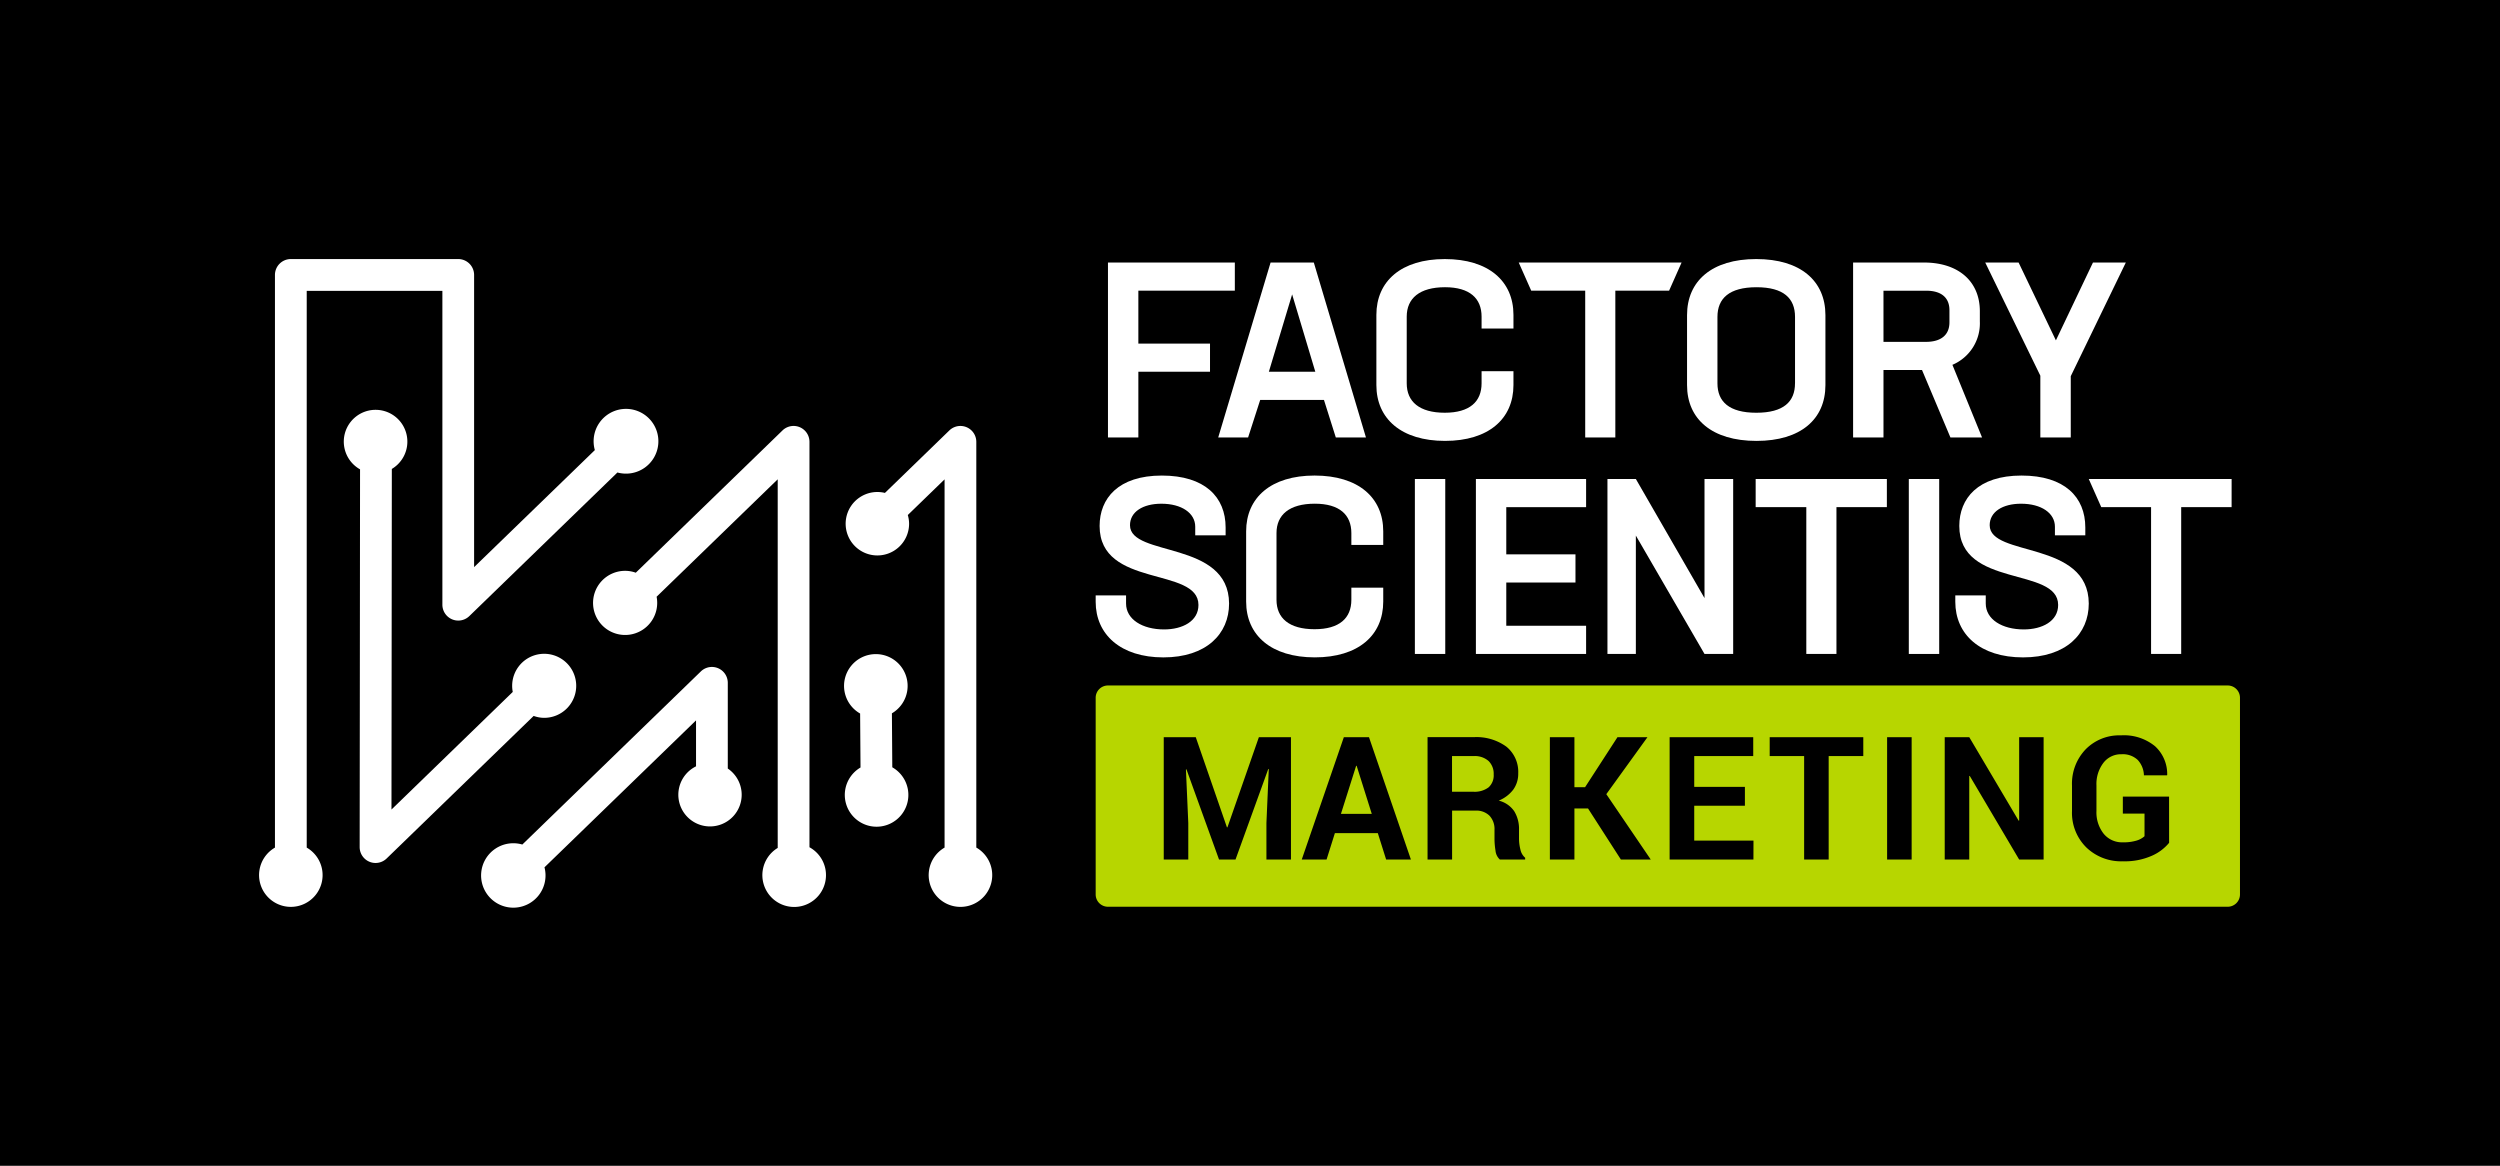
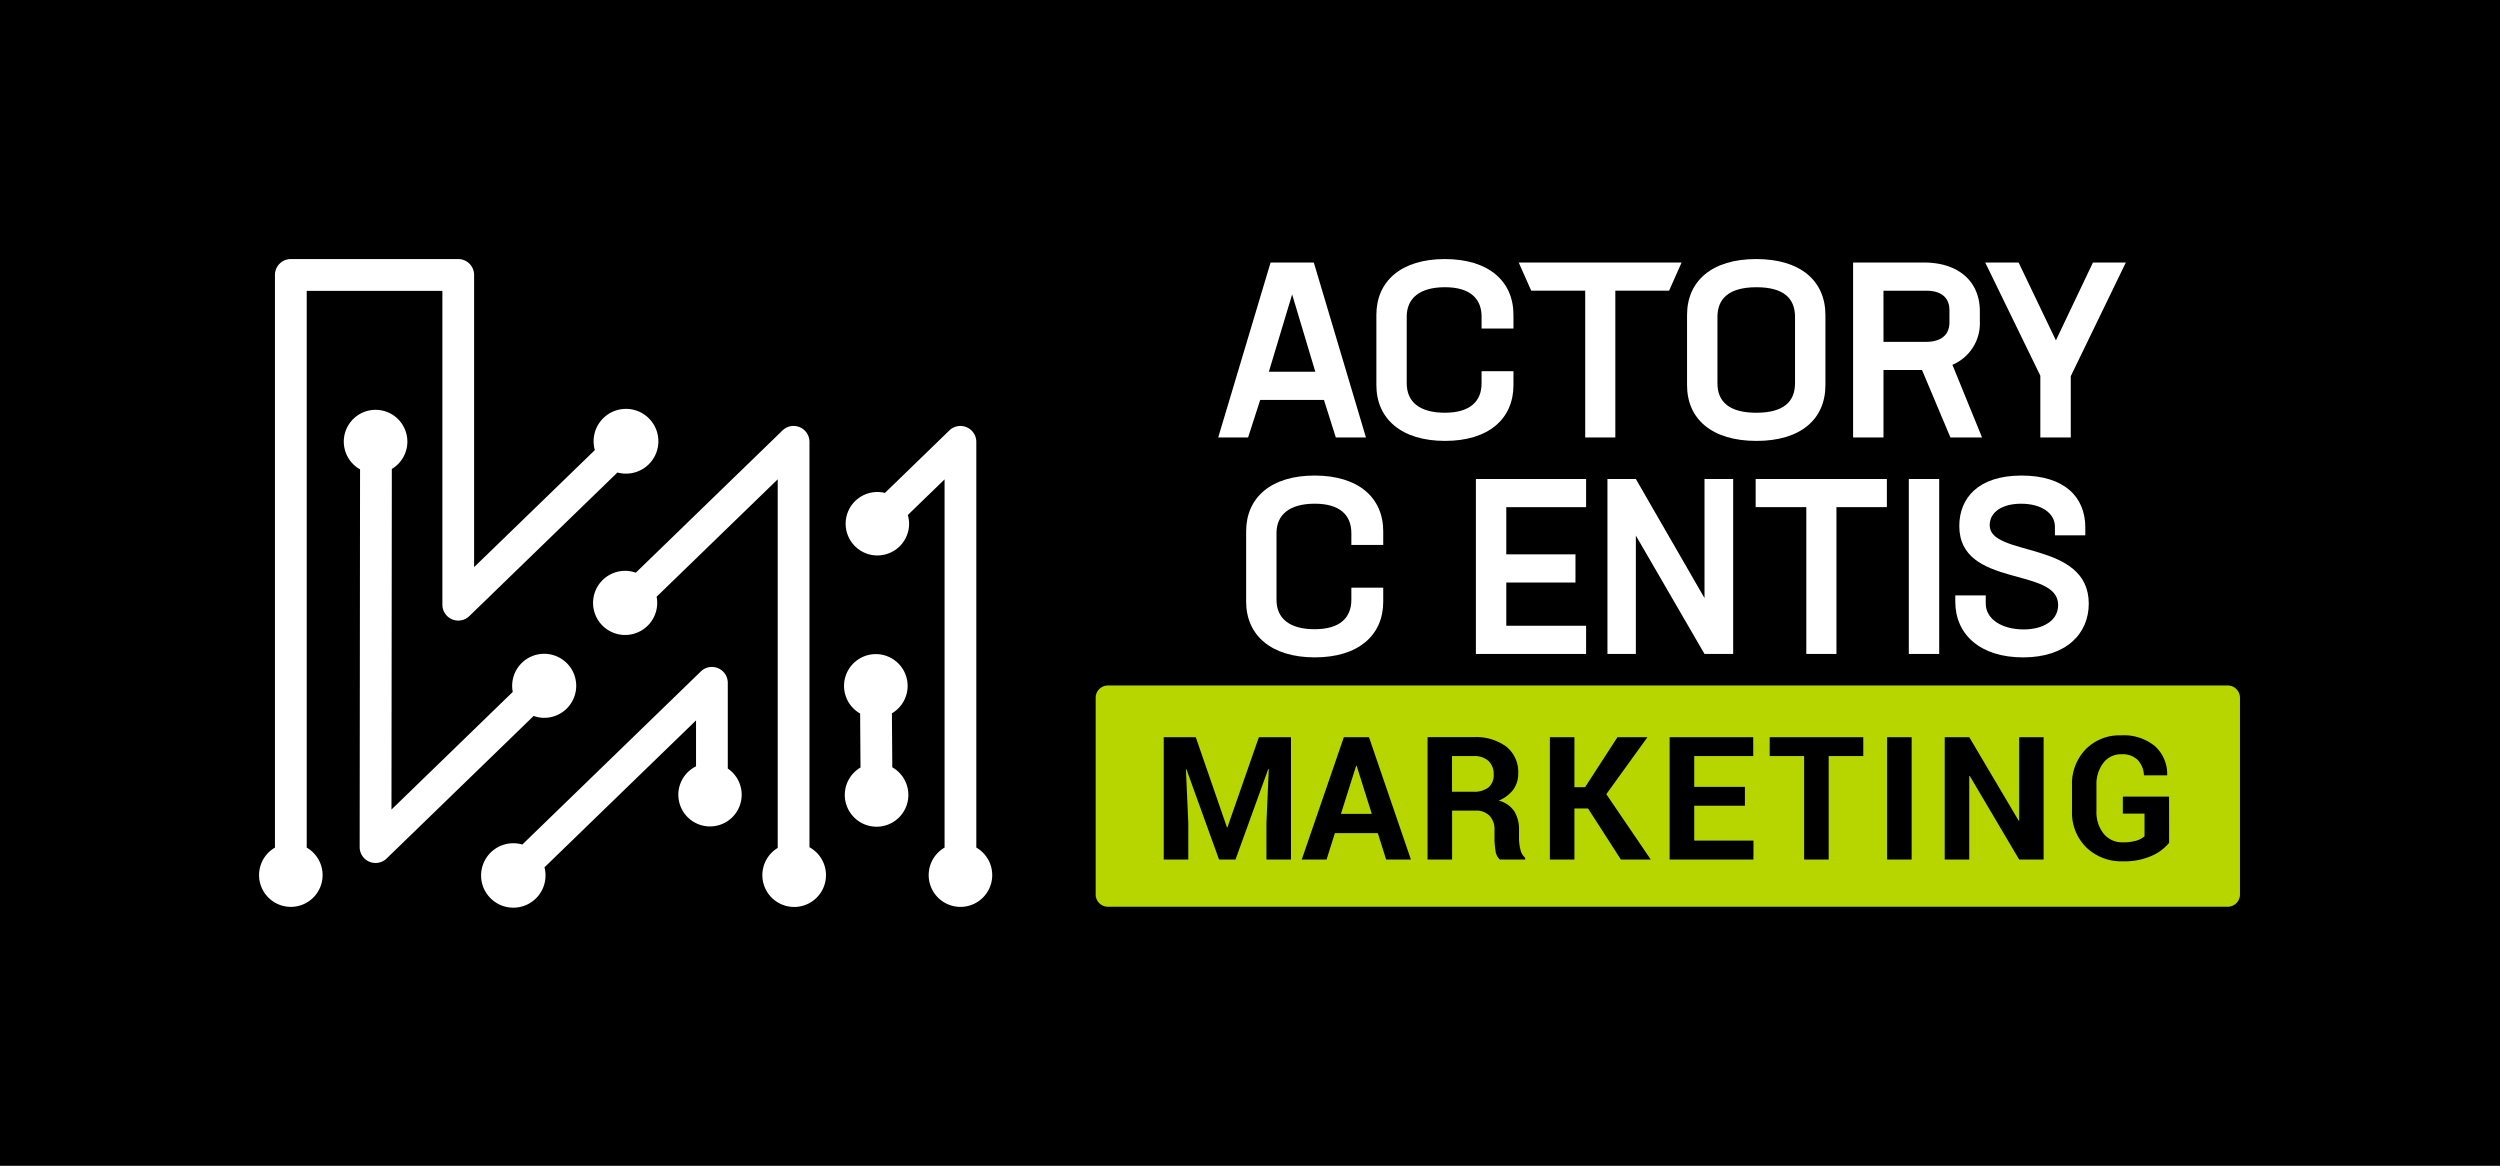
<svg xmlns="http://www.w3.org/2000/svg" width="193" height="90" viewBox="0 0 193 90">
  <g id="site-title" transform="translate(-60 -137)">
    <rect id="長方形_149" data-name="長方形 149" width="193" height="90" transform="translate(60 137)" />
    <g id="グループ_78" data-name="グループ 78" transform="translate(-481.699 -143.619)">
      <g id="グループ_72" data-name="グループ 72" transform="translate(561.699 300.619)">
        <path id="パス_409" data-name="パス 409" d="M565.378,346.054V303.072h10.473V327.3a1.226,1.226,0,0,0,2.081.88l11.432-11.085a2.5,2.5,0,1,0-1.743-1.728L578.3,324.4V301.845a1.226,1.226,0,0,0-1.227-1.227H564.152a1.227,1.227,0,0,0-1.227,1.227v44.209a2.452,2.452,0,1,0,2.453,0Z" transform="translate(-561.699 -300.619)" fill="#fff" />
        <path id="パス_410" data-name="パス 410" d="M604.032,345.949v-31.3a1.227,1.227,0,0,0-2.081-.88l-11.328,10.984a2.425,2.425,0,0,0-.8-.145,2.476,2.476,0,1,0,2.408,2l9.349-9.065V346a2.456,2.456,0,1,0,2.453-.052Z" transform="translate(-561.541 -300.54)" fill="#fff" />
        <path id="パス_411" data-name="パス 411" d="M616.794,345.976V314.65a1.227,1.227,0,0,0-2.081-.88l-4.974,4.823a2.449,2.449,0,1,0,1.866,2.374,2.4,2.4,0,0,0-.1-.667l2.839-2.753v28.427a2.453,2.453,0,1,0,2.453,0Z" transform="translate(-561.423 -300.54)" fill="#fff" />
        <path id="パス_412" data-name="パス 412" d="M583.651,335.965a2.472,2.472,0,1,0-2.407-2l-9.363,9.079.027-26.294a2.454,2.454,0,1,0-2.453.032l-.03,29.161a1.227,1.227,0,0,0,2.081.881l11.352-11.007A2.407,2.407,0,0,0,583.651,335.965Z" transform="translate(-561.659 -300.548)" fill="#fff" />
        <path id="パス_413" data-name="パス 413" d="M597.779,339.758v-6.616a1.226,1.226,0,0,0-2.08-.88l-13.781,13.363a2.487,2.487,0,1,0,1.71,1.759l11.7-11.343v3.547a2.445,2.445,0,1,0,2.453.172Z" transform="translate(-561.594 -300.427)" fill="#fff" />
        <path id="パス_414" data-name="パス 414" d="M610.309,339.668l-.03-4.166a2.454,2.454,0,1,0-2.453.016l.03,4.166a2.454,2.454,0,1,0,2.453-.016Z" transform="translate(-561.424 -300.433)" fill="#fff" />
      </g>
      <g id="グループ_77" data-name="グループ 77" transform="translate(626.285 300.619)">
        <g id="グループ_75" data-name="グループ 75">
          <g id="グループ_73" data-name="グループ 73" transform="translate(0 16.712)">
-             <path id="パス_415" data-name="パス 415" d="M625.891,326.975v-.495h2.346v.629c0,1.22,1.259,2,2.937,2,1.412,0,2.652-.629,2.652-1.888,0-2.976-7.631-1.278-7.631-6.1,0-2.117,1.431-3.891,4.806-3.891,3.319,0,4.922,1.659,4.922,4.005v.611h-2.346v-.668c0-1.049-1.049-1.774-2.613-1.774-1.431,0-2.423.63-2.423,1.659,0,2.48,7.63,1.145,7.649,6.047,0,2.346-1.755,4.158-5.074,4.158C627.818,331.268,625.891,329.494,625.891,326.975Z" transform="translate(-625.891 -317.229)" fill="#fff" />
            <path id="パス_416" data-name="パス 416" d="M637.436,326.957v-5.418c0-2.613,1.927-4.31,5.284-4.31,3.376,0,5.3,1.7,5.3,4.31v1.049h-2.461v-.916c0-1.412-.916-2.27-2.822-2.27-1.965,0-2.957.858-2.957,2.27v5.15c0,1.412.973,2.27,2.938,2.27,1.926,0,2.841-.858,2.841-2.27v-.935h2.461v1.069c0,2.613-1.927,4.31-5.283,4.31S637.436,329.57,637.436,326.957Z" transform="translate(-625.82 -317.229)" fill="#fff" />
-             <path id="パス_417" data-name="パス 417" d="M650.383,317.494h2.346V331h-2.346Z" transform="translate(-625.741 -317.227)" fill="#fff" />
            <path id="パス_418" data-name="パス 418" d="M657.411,319.668v3.643h5.342v2.175h-5.342v3.337h6.162V331h-8.508V317.494h8.508v2.174Z" transform="translate(-625.712 -317.227)" fill="#fff" />
            <path id="パス_419" data-name="パス 419" d="M674.865,317.494V331h-2.213l-5.3-9.138V331h-2.193V317.494h2.193l5.3,9.194v-9.194Z" transform="translate(-625.65 -317.227)" fill="#fff" />
            <path id="パス_420" data-name="パス 420" d="M686.66,319.668h-3.892V331h-2.327V319.668h-3.91v-2.174H686.66Z" transform="translate(-625.58 -317.227)" fill="#fff" />
            <path id="パス_421" data-name="パス 421" d="M688.282,317.494h2.346V331h-2.346Z" transform="translate(-625.508 -317.227)" fill="#fff" />
            <path id="パス_422" data-name="パス 422" d="M691.849,326.975v-.495H694.2v.629c0,1.22,1.259,2,2.937,2,1.412,0,2.652-.629,2.652-1.888,0-2.976-7.631-1.278-7.631-6.1,0-2.117,1.431-3.891,4.806-3.891,3.319,0,4.922,1.659,4.922,4.005v.611h-2.346v-.668c0-1.049-1.049-1.774-2.613-1.774-1.432,0-2.423.63-2.423,1.659,0,2.48,7.63,1.145,7.649,6.047,0,2.346-1.755,4.158-5.074,4.158C693.775,331.268,691.849,329.494,691.849,326.975Z" transform="translate(-625.486 -317.229)" fill="#fff" />
-             <path id="パス_423" data-name="パス 423" d="M713.117,319.668h-3.892V331H706.9V319.668h-3.845l-.966-2.174h11.029Z" transform="translate(-625.423 -317.227)" fill="#fff" />
          </g>
          <g id="グループ_74" data-name="グループ 74" transform="translate(0.949)">
-             <path id="パス_424" data-name="パス 424" d="M629.18,303.059v4.082h5.532v2.174H629.18v5.074h-2.346V300.884h9.794v2.175Z" transform="translate(-626.834 -300.617)" fill="#fff" />
            <path id="パス_425" data-name="パス 425" d="M643.456,311.49h-4.921l-.935,2.9h-2.307l4.043-13.505h3.338l4.025,13.505h-2.327Zm-4.253-2.174h3.586L641,303.345Z" transform="translate(-626.782 -300.617)" fill="#fff" />
            <path id="パス_426" data-name="パス 426" d="M647.429,310.347V304.93c0-2.613,1.927-4.311,5.283-4.311,3.377,0,5.3,1.7,5.3,4.311v1.049h-2.461v-.917c0-1.411-.916-2.27-2.822-2.27-1.965,0-2.957.859-2.957,2.27v5.15c0,1.412.973,2.27,2.937,2.27,1.927,0,2.842-.858,2.842-2.27v-.935h2.461v1.069c0,2.613-1.927,4.31-5.283,4.31S647.429,312.96,647.429,310.347Z" transform="translate(-626.708 -300.619)" fill="#fff" />
            <path id="パス_427" data-name="パス 427" d="M669.959,303.059H665.81v11.33h-2.326v-11.33h-4.167l-.965-2.175h12.573Z" transform="translate(-626.641 -300.617)" fill="#fff" />
            <path id="パス_428" data-name="パス 428" d="M671.266,310.347v-5.4c0-2.631,1.908-4.329,5.342-4.329s5.341,1.7,5.341,4.329v5.4c0,2.632-1.908,4.31-5.321,4.31C673.193,314.658,671.266,312.979,671.266,310.347Zm8.336-.134v-5.131c0-1.43-.877-2.289-2.975-2.289s-3.014.859-3.014,2.289v5.131c0,1.412.9,2.27,3,2.27C678.724,312.483,679.6,311.625,679.6,310.214Z" transform="translate(-626.561 -300.619)" fill="#fff" />
            <path id="パス_429" data-name="パス 429" d="M689.328,309.183h-2.975v5.207h-2.346V300.884h5.474c2.651,0,4.311,1.45,4.311,3.758v.782a3.476,3.476,0,0,1-2.118,3.357l2.289,5.608h-2.442Zm-2.975-2.175h3.28c1.164,0,1.812-.534,1.812-1.507v-.935c0-.972-.629-1.506-1.793-1.506h-3.3Z" transform="translate(-626.483 -300.617)" fill="#fff" />
            <path id="パス_430" data-name="パス 430" d="M700.749,309.659v4.731H698.4V309.62l-4.254-8.736h2.576l2.88,6.009,2.861-6.009H705Z" transform="translate(-626.421 -300.617)" fill="#fff" />
          </g>
        </g>
        <g id="グループ_76" data-name="グループ 76" transform="translate(0 32.919)">
          <path id="パス_431" data-name="パス 431" d="M654.9,338.755h-1.667v2.751h1.634a1.786,1.786,0,0,0,1.19-.338,1.242,1.242,0,0,0,.392-1,1.371,1.371,0,0,0-.392-1.031A1.6,1.6,0,0,0,654.9,338.755Z" transform="translate(-625.723 -333.304)" fill="#b7d600" />
          <path id="パス_432" data-name="パス 432" d="M645.883,339.5l-1.174,3.711h2.381l-1.168-3.711Z" transform="translate(-625.775 -333.299)" fill="#b7d600" />
          <path id="パス_433" data-name="パス 433" d="M713.282,333.337H626.84a.949.949,0,0,0-.949.949v15.184a.949.949,0,0,0,.949.949h86.442a.949.949,0,0,0,.949-.949V334.286A.949.949,0,0,0,713.282,333.337Zm-72.314,13.437h-1.895v-2.816l.182-4.17-.039-.007-2.53,6.994h-1.271l-2.517-6.967-.039.007.182,4.144v2.816h-1.895v-9.446h2.472l2.407,6.96h.038l2.427-6.96h2.478Zm7.347,0-.642-2.037h-3.315l-.642,2.037H641.8l3.25-9.446h1.94l3.237,9.446Zm10.732,0h-1.953a1.067,1.067,0,0,1-.337-.694,5.8,5.8,0,0,1-.077-.922v-.668a1.5,1.5,0,0,0-.387-1.1,1.448,1.448,0,0,0-1.086-.393h-1.8v3.776h-1.895v-9.446h3.562a3.921,3.921,0,0,1,2.526.736,2.5,2.5,0,0,1,.912,2.055,2.076,2.076,0,0,1-.383,1.258,2.665,2.665,0,0,1-1.122.85,2.036,2.036,0,0,1,1.2.824,2.609,2.609,0,0,1,.366,1.427v.694a3.489,3.489,0,0,0,.107.828,1.141,1.141,0,0,0,.367.638Zm7.391,0L663.9,342.83h-1.05v3.944h-1.895v-9.446h1.895v3.86h.824l2.5-3.86h2.316l-3.178,4.4,3.432,5.047Zm10.232,0H670.2v-9.446h6.454v1.46H672.1v2.374h3.912v1.459H672.1v2.692h4.574Zm8.481-7.986h-2.672v7.986h-1.895v-7.986h-2.659v-1.46h7.226Zm3.733,7.986h-1.894v-9.446h1.894Zm10.188,0h-1.888l-3.814-6.455-.038.007v6.448h-1.895v-9.446h1.895l3.814,6.448.038-.007v-6.441h1.888Zm9.688-1.291a3.578,3.578,0,0,1-1.315.992,5.133,5.133,0,0,1-2.254.435,3.865,3.865,0,0,1-2.828-1.077,3.749,3.749,0,0,1-1.1-2.8v-1.972a3.832,3.832,0,0,1,1.053-2.793,3.631,3.631,0,0,1,2.716-1.08,3.779,3.779,0,0,1,2.643.84,2.912,2.912,0,0,1,.938,2.208l-.013.039h-1.784a1.822,1.822,0,0,0-.48-1.191,1.68,1.68,0,0,0-1.253-.438,1.7,1.7,0,0,0-1.4.671,2.691,2.691,0,0,0-.532,1.727v1.984a2.659,2.659,0,0,0,.551,1.747,1.824,1.824,0,0,0,1.485.67,3.41,3.41,0,0,0,1.065-.136,1.61,1.61,0,0,0,.61-.335v-1.748h-1.674v-1.31h3.569Z" transform="translate(-625.891 -333.337)" fill="#b7d600" />
        </g>
      </g>
    </g>
  </g>
</svg>